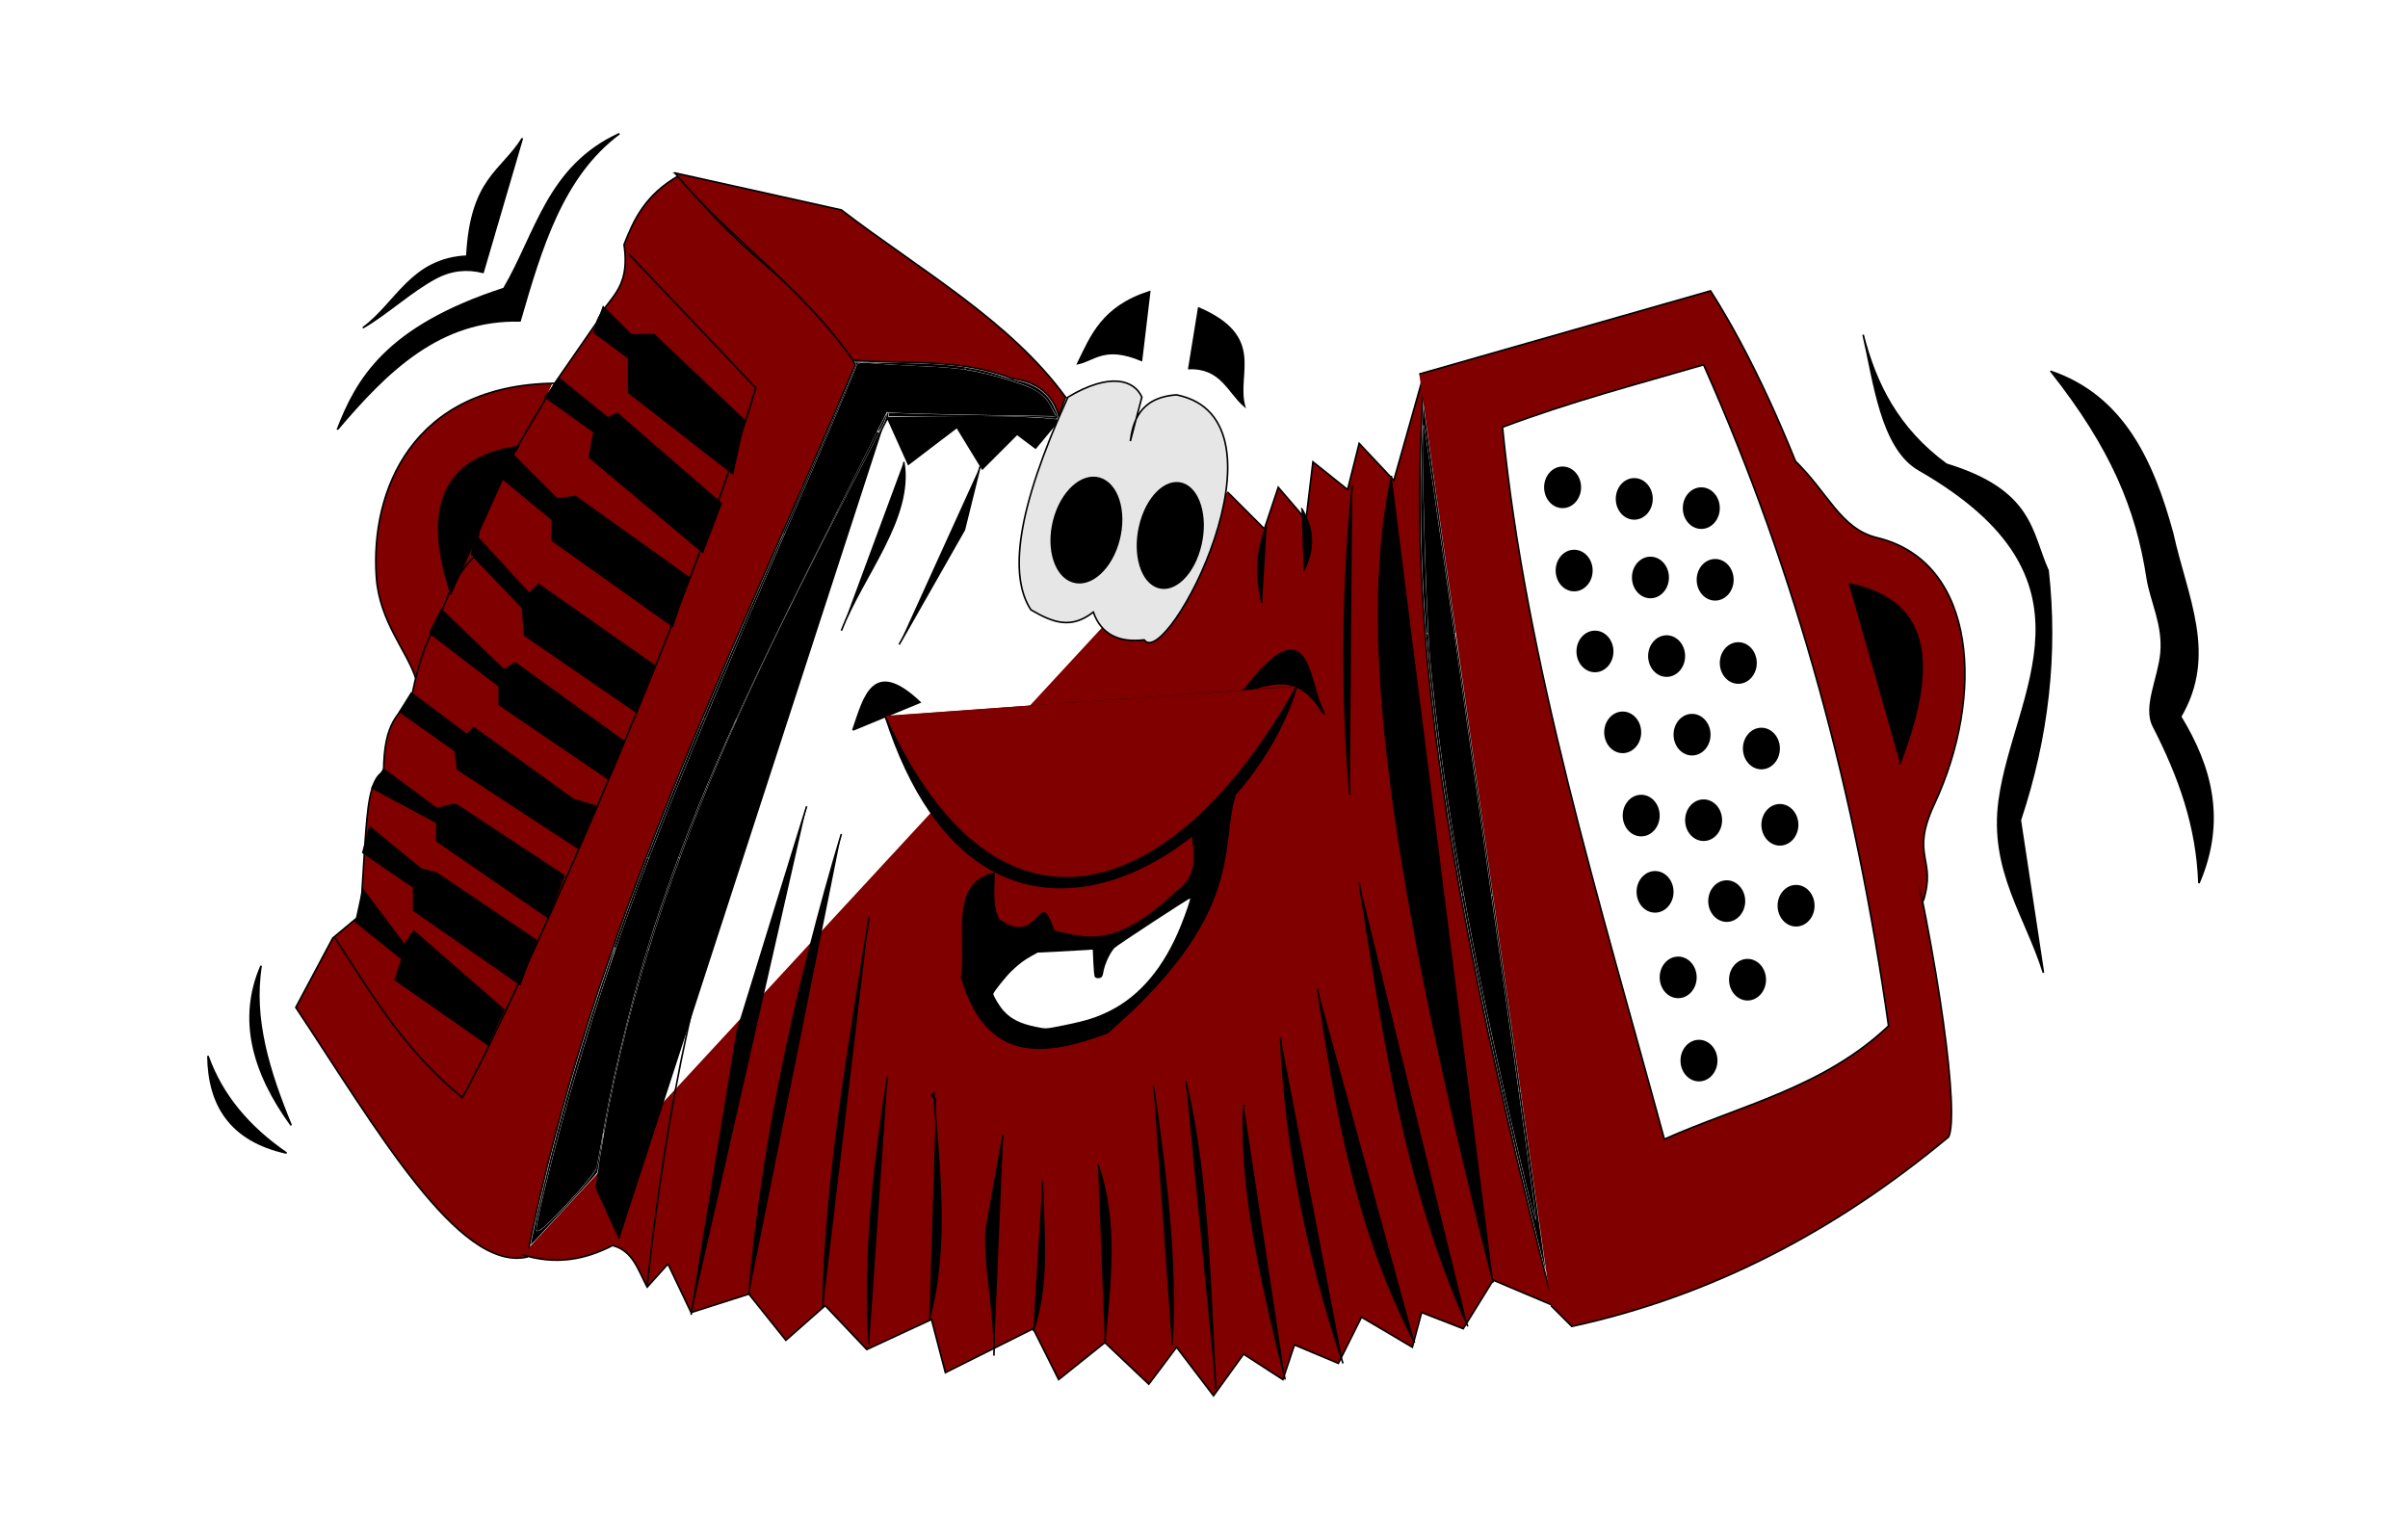
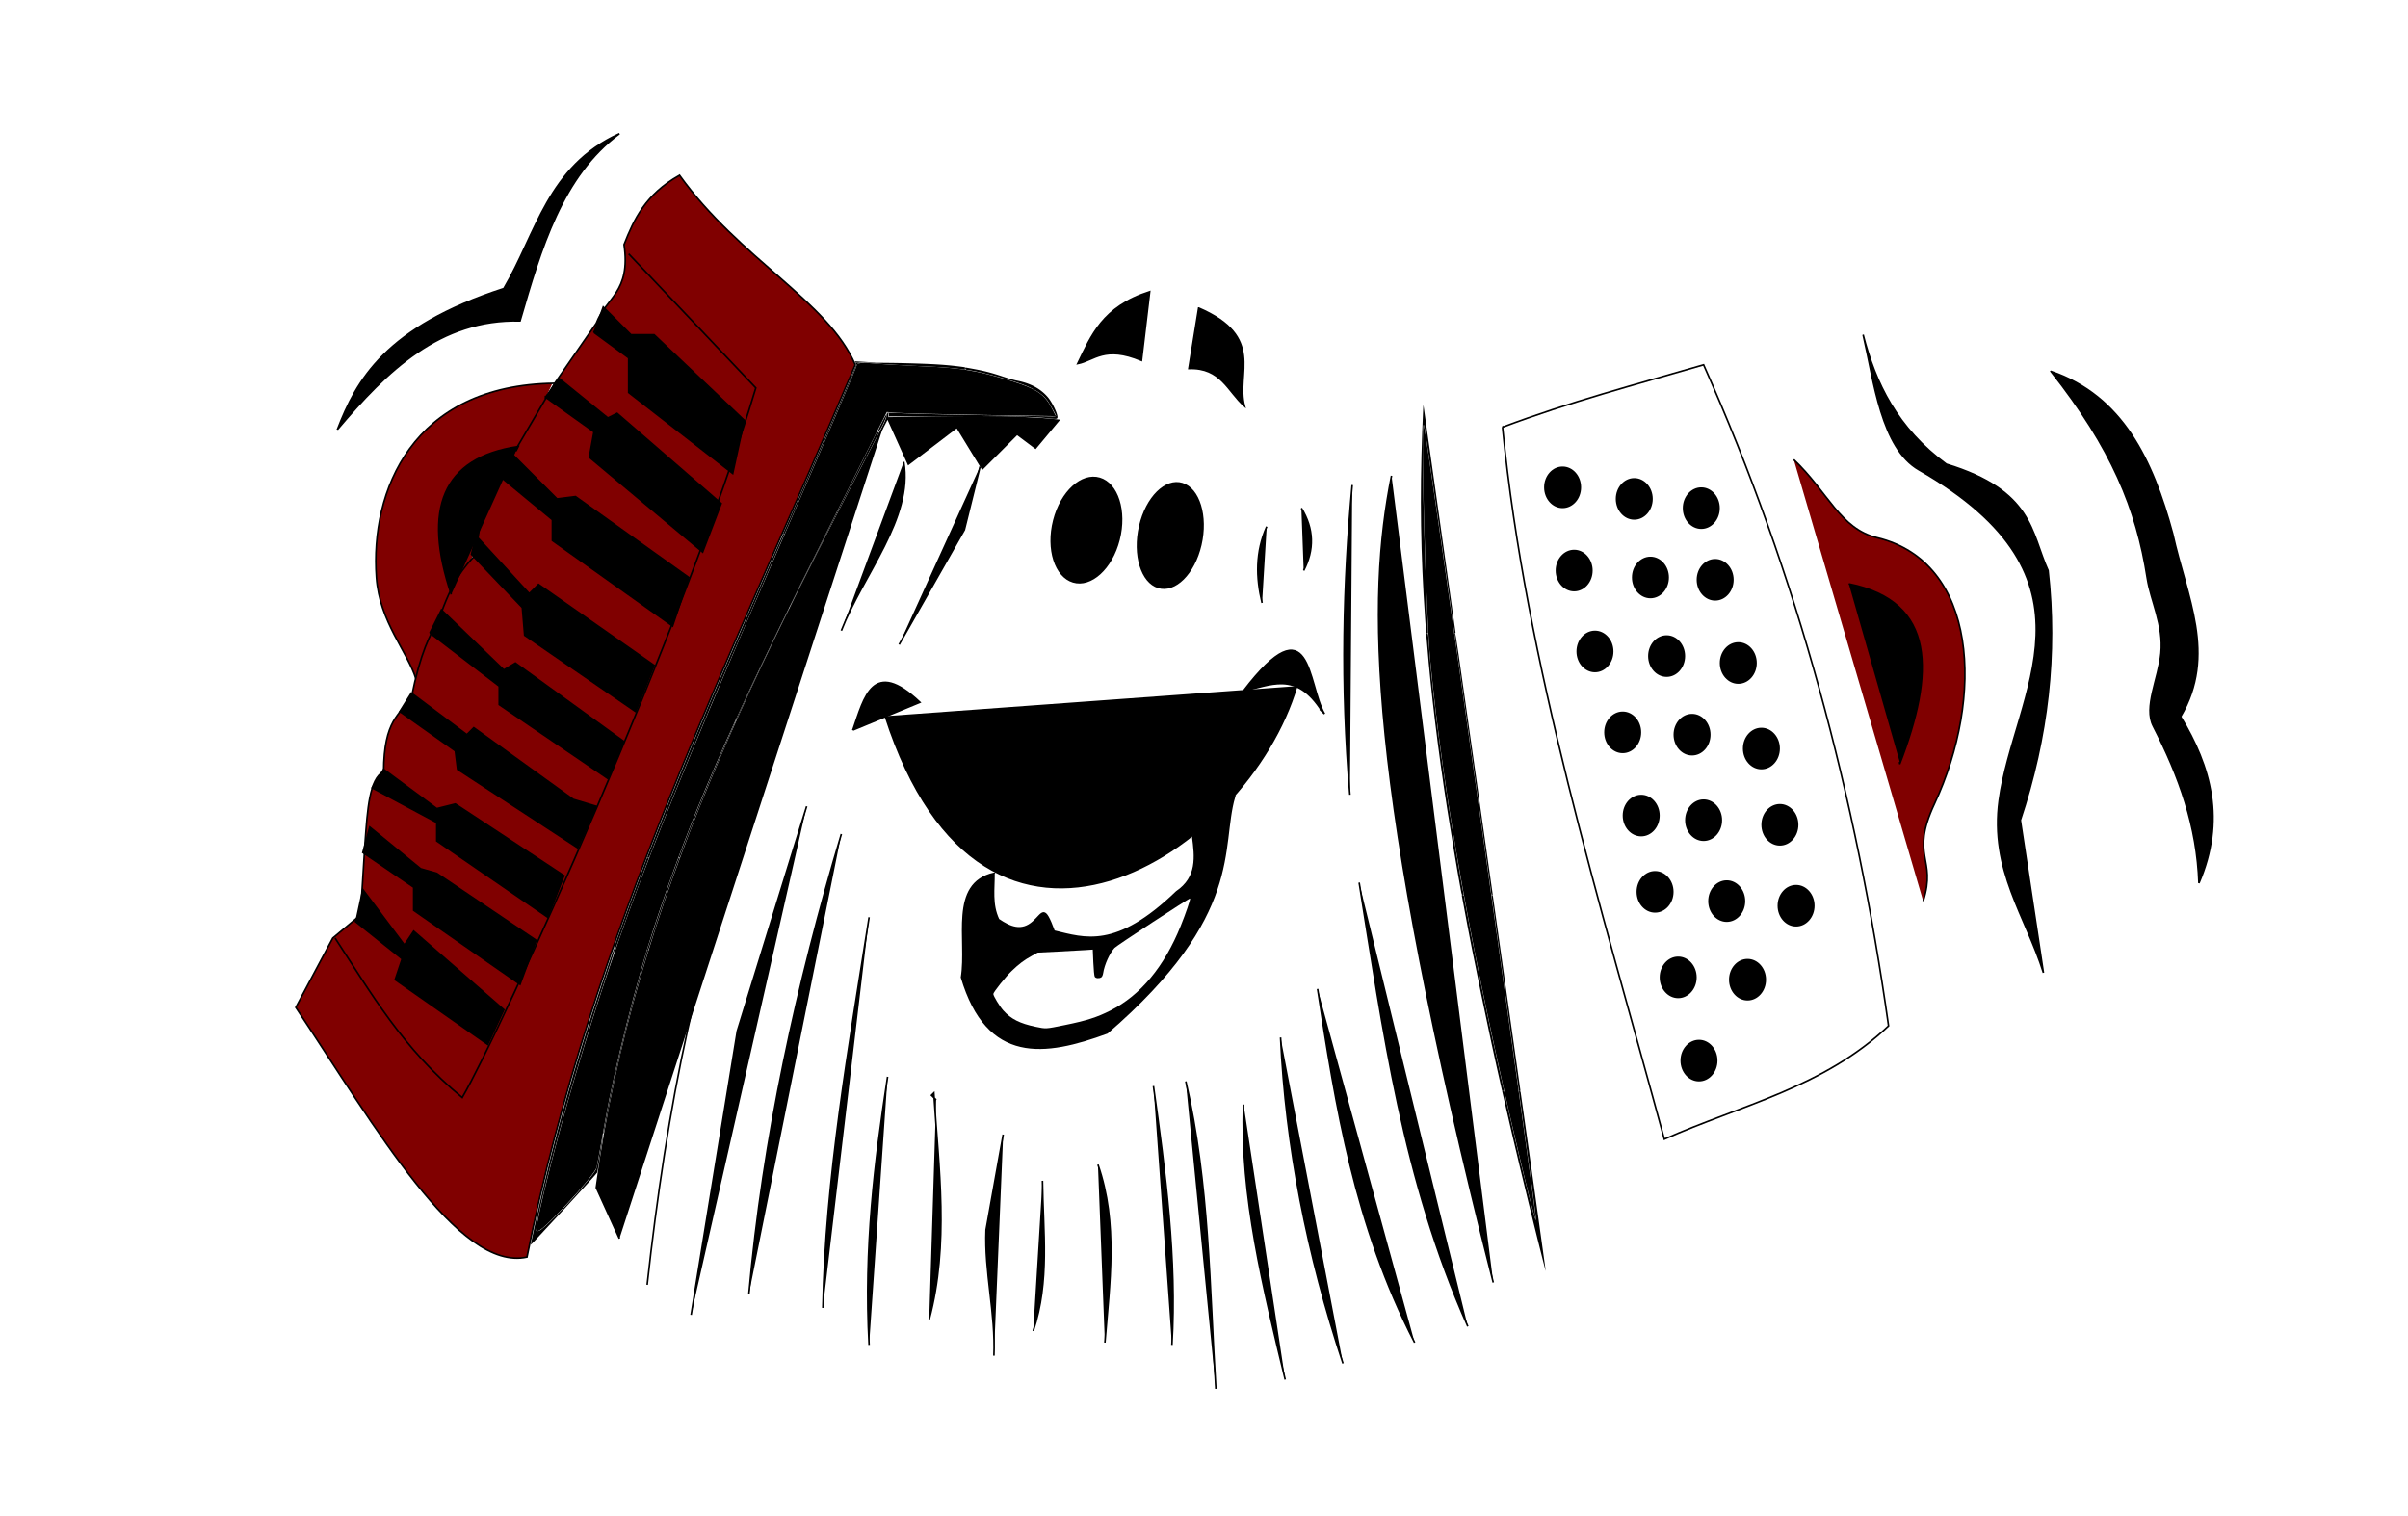
<svg xmlns="http://www.w3.org/2000/svg" viewBox="0 0 1488.1 937.19">
  <defs>
    <filter id="a" color-interpolation-filters="sRGB">
      <feOffset result="result11" in="SourceGraphic" dx="4" dy="4" />
      <feGaussianBlur stdDeviation="4" result="result8" />
      <feComposite operator="in" in="SourceGraphic" in2="result8" result="result9" />
      <feBlend mode="darken" in2="result8" in="result9" />
    </filter>
  </defs>
  <g filter="url(#a)" transform="translate(355.94 -19.478)">
    <path d="M-102.86 435.22c-5.18-17.134-22.495-35.226-24.484-62.945-3.819-53.217 21.988-118.89 110.2-119.91h-1.429" stroke="#000" fill="maroon" />
    <path d="M60 123.79c36.909 51.508 92.07 78.095 108.57 117.14C92.983 419.96 5.61 591.92-34.29 792.36c-42.337 9.27-93.22-79.65-142.85-154.28l22.857-42.857 17.143-14.286 2.857-45.714c1.432-19.041 2.588-38.634 11.43-42.857.141-31.954 9.878-35.126 17.142-45.714 5.714-28.46 11.43-38.746 17.143-48.571 7.62-22.775 15.238-32.246 22.857-40 2.17-28.042 10.27-44.222 20-57.143l28.565-48.58 25.714-37.14c5.98-15.84 21.447-19.02 17.143-48.57 6.126-15.61 13.2-30.99 34.286-42.86z" stroke="#000" fill="maroon" />
    <path d="M28.571 172.36l78.571 82.857c-45.026 150.05-157.46 397.37-181.43 438.57-36.76-30.21-56.38-64.71-78.57-98.57" stroke="#000" fill="none" />
    <path d="M-140 585.22l28.571 22.857-4.286 12.857 57.143 40 10-21.429-55.714-48.571-5.714 8.571-25.714-34.286-4.286 20zM-135.71 542.36l31.429 21.429v14.286l65.714 45.714 10-27.143-61.434-41.43-10-2.857-31.429-25.714-4.286 15.714zM-130 502.36l40 21.429v11.429l68.571 47.143 10-25.714-67.142-44.29-11.429 2.86-32.86-24.29-7.14 11.43zM-112.86 455.22l34.286 24.286 1.429 11.429 74.286 48.571L8.57 513.792l-14.286-4.286-61.43-44.286-4.285 4.286-34.286-25.714-7.143 11.429zM-94.286 406.65l42.857 32.857v11.429l67.143 45.714 10-22.857-67.143-48.571-7.143 4.286-38.57-37.143-7.144 14.286zM-68.571 358.08l31.429 32.857 1.429 17.143 68.57 47.143 11.43-28.571-71.43-50-5.714 5.714-32.857-35.714-2.857 11.43zM-51.429 309.51l32.857 27.143v12.857l74.286 52.857 10-30-70-50-11.429 1.429-28.571-28.571-7.143 14.286zM-22.857 260.93l30 21.429-2.857 15.714 70 58.571 11.429-30-64.286-55.714-5.714 2.857-30-24.286-8.572 11.43zM7.143 220.93l21.429 15.714v21.429l64.286 50 7.142-32.85-55.714-52.86H30l-17.143-17.14-5.714 15.71zM-151.43 280.93c30.674-36.271 63.413-68.412 112.86-67.143 12.977-44.82 26.125-89.499 61.429-115.71-44.306 20.192-51.379 61.661-71.429 95.714-73.354 23.838-91.05 56.69-102.86 87.143z" stroke="#000" />
-     <path d="M-135.71 218.08c20.913-15.278 29.79-42.591 64.286-44.286 2.481-48.146 21.509-52.166 34.286-72.857l-24.286 82.857c-9.669-2.507-19.445-1.632-29.006 3.419-15.611 8.247-30.187 22.214-45.28 30.867zM-198.57 612.36c-5.346 32.857 5.076 65.714 18.571 98.571-23.816-32.857-32.808-65.714-18.571-98.571zM-231.43 668.08c.406 30.523 13.923 52.305 48.571 60-23.664-16.263-40.144-36.118-48.571-60z" stroke="#000" />
-     <path d="M57.143 122.36l102.86 22.86c48.294 36.994 104.12 68.338 138.57 115.71l-4.286 11.429c-3.8-13.33-13.33-20.95-28.57-22.85-32.85-12.99-65.71-8.64-98.57-11.43-31.16-45.2-78.955-77.35-110-115.72zM-37.143 790.93c20.664 6.467 38.851 3.024 55.714-5.714 12.634 3.08 15.97 15.46 21.429 25.71l12.857-14.286 14.286 30 35.714-11.43 22.857 28.572 24.29-21.43 25.714 27.143 40-18.571 8.571 32.857 54.286-27.143 15.714 31.429 28.571-22.857 27.143 25.714 17.143-22.857 22.857 30 18.571-25.714 24.286 15.714 7.15-21.43 27.143 11.429 14.286-28.571 31.43 18.57 5.714-21.428 25.714 10 18.57-30 37.14 15.71c-87.1-336.94-86.37-463.11-80-575.71l-18.57 65.71-21.43-22.85-7.142 28.57-21.43-17.142-4.285 35.714-17.143-20-8.571 25.714-22.857-22.857" stroke="#000" fill="maroon" />
    <path d="M22.857 780.93L8.571 749.51c24.762-181.23 103.39-327.83 180-475.72l12.857 28.571 30-22.857 15.714 25.714 21.429-21.429L280 292.36l14.286-17.143c-27.58-3.028-67.067-2.088-105.71-1.428v-2.857" stroke="#000" />
    <path d="M40 809.51c12.018-108.56 31.438-211.83 70-301.43" stroke="#000" fill="none" />
    <path d="M67.143 828.08l28.563-175.4 42.864-138.89M102.86 815.22c8.65-96.84 29.47-191.25 57.14-284.29M148.57 823.79c1.617-80.476 16.006-160.95 28.571-241.43M177.14 846.65c-3.287-59.969 3.454-113.25 11.429-165.71M214.29 830.93c12.363-46.667 5.853-93.333 2.857-140l-1.428 1.429 2.857 2.857M254.29 853.3c1.084-25.922-5.913-51.843-4.83-77.765l10.54-58.89M278.57 838.08c10.336-30.952 6.013-61.905 5.714-92.857M322.86 845.22c2.912-36.667 8.3-73.333-4.286-110M364.29 846.65c3.159-53.333-4.055-106.67-11.429-160M391.43 873.79c-4.006-63.333-3.938-126.67-18.571-190M434.29 868.08c-13.547-56.667-27.864-113.33-25.714-170M470 858.08c-22.2-67.15-35.42-134.29-38.57-201.43M514.29 845.22c-37.327-72.857-48.71-145.71-60-218.57M547.14 835.22C506.6 743.79 494.86 652.36 480 560.93M562.86 808.08C483.74 495.31 485.02 385.15 500 309.51M475.71 315.22c-5.616 60.383-7.218 123.44-1.429 191.43M444.29 329.51c7.874 12.857 8.035 25.714 1.429 38.571M422.86 340.93c-6.97 15.72-6.63 31.43-2.86 47.15M245.71 303.79l-9.692 39.1-40.308 70.9M198.57 300.93c5.85 34.77-25.12 69.53-38.57 104.29" stroke="#000" />
-     <path d="M517.14 246.65l180-51.429c101.6 159.34 159.98 495.33 147.14 522.86-68.578 57.129-145.24 98.089-232.86 117.14l-12.857-12.857" stroke="#000" fill="maroon" />
    <path d="M-81.082 382.85c-17.64-52.676-5.683-84.46 41.429-91.429l-1.429 2.857" stroke="#000" />
    <path d="M568.57 279.51C610 263.87 651.43 253 692.86 240.93c58.091 130.19 94.27 266.96 114.29 408.57-40.253 38.176-91.438 49.024-138.57 70-39.832-146.67-85.504-293.33-100-440z" stroke="#000" fill="#fff" />
    <path d="M748.57 299.51c21.058 19.951 28.596 42.764 51.504 48.29 62.119 14.985 66.458 97.966 35.417 164.54-15.308 32.831 1.616 33.221-6.92 60.025" stroke="#000" fill="maroon" />
-     <path d="M300 260.93c26.053-15.6 41.089-10.59 45.714 0l-7.143 27.143c1.57-11.115 5.201-26.96 28.571-28.571 75.485 15.203-6.105 171.01-20 151.43-16.19 1.905-26.667-3.81-31.429-17.143-13.81 10.668-24.762 6.595-38.57-1.429-13.59-20.83-9.21-61.12 22.86-131.43z" stroke="#000" fill="#e6e6e6" />
    <path d="M167.14 466.65c7.043-20.376 12.268-44.69 41.429-17.143l-41.43 17.14zM408.57 442.36c16.19-2.957 32.381-13.074 48.571 12.857l-1.429-1.429 2.857 2.858c-10.804-18.442-7.594-69.581-50-14.286zM187.14 458.08c61.708 191.41 223.75 84.812 254.29-18.571" stroke="#000" />
    <path d="M254.29 555.22c.115 9.524-1.656 19.048 2.857 28.571 7.143 4.89 14.286 7.85 21.43 1.429 6.19-5.556 6.666-11.046 12.856 5.714 19.017 4.543 38.234 11.79 75.714-24.286 13.19-8.964 11.703-21.598 10-34.286l25.714-24.286c-9.074 31.197 6.076 72.508-78.57 145.71-38.525 14.145-74.04 19.26-90-34.286 3.773-23.495-7.708-57.886 20-64.286z" stroke="#000" />
    <path d="M316.07 601.65l.714 16.429c1.49 2.826 2.657.805 3.929.357.962-7.73 3.8-14.055 8.571-18.929l48.22-31.43c-22.932 78.39-66.236 78.615-90.714 83.93-13.132-2.032-26.364-3.766-33.929-22.5 6.826-10.619 15.128-20.182 28.571-26.072l34.643-1.786z" stroke="#000" fill="none" />
    <path d="M332.05 349.169c-4.584 17.92-17.527 29.72-28.91 26.354s-16.894-20.623-12.31-38.543 17.527-29.72 28.91-26.354 16.894 20.622 12.31 38.543zM382.597 352.342c-4.17 17.956-16.201 29.86-26.875 26.589s-15.945-20.48-11.776-38.436 16.202-29.861 26.875-26.59 15.945 20.48 11.776 38.437zM617.144 316.651c0 7.101-5.116 12.857-11.429 12.857-6.312 0-11.429-5.756-11.429-12.857 0-7.1 5.117-12.857 11.43-12.857 6.311 0 11.428 5.757 11.428 12.857zM661.43 323.794c0 7.101-5.117 12.857-11.429 12.857s-11.429-5.756-11.429-12.857c0-7.1 5.117-12.857 11.429-12.857s11.429 5.757 11.429 12.857zM731.43 620.94c0 7.1-5.117 12.857-11.429 12.857s-11.429-5.756-11.429-12.857c0-7.1 5.117-12.857 11.429-12.857s11.429 5.756 11.429 12.857zM701.43 670.94c0 7.1-5.117 12.857-11.429 12.857s-11.429-5.756-11.429-12.857c0-7.1 5.117-12.857 11.429-12.857s11.429 5.756 11.429 12.857zM718.573 572.37c0 7.1-5.117 12.857-11.429 12.857s-11.429-5.756-11.429-12.857c0-7.1 5.117-12.857 11.429-12.857s11.429 5.756 11.429 12.857zM674.287 566.65c0 7.1-5.117 12.857-11.429 12.857s-11.429-5.756-11.429-12.857c0-7.1 5.117-12.857 11.429-12.857s11.429 5.756 11.429 12.857zM688.573 619.51c0 7.1-5.117 12.857-11.429 12.857s-11.429-5.756-11.429-12.857c0-7.1 5.117-12.857 11.429-12.857s11.429 5.756 11.429 12.857zM654.287 468.08c0 7.1-5.117 12.857-11.429 12.857s-11.429-5.756-11.429-12.857c0-7.1 5.117-12.857 11.429-12.857s11.429 5.756 11.429 12.857zM761.43 575.22c0 7.1-5.117 12.857-11.429 12.857s-11.429-5.756-11.429-12.857c0-7.1 5.117-12.857 11.429-12.857s11.429 5.756 11.429 12.857zM704.287 522.37c0 7.1-5.117 12.857-11.429 12.857s-11.429-5.756-11.429-12.857c0-7.1 5.117-12.857 11.429-12.857s11.429 5.756 11.429 12.857zM665.716 519.51c0 7.1-5.117 12.857-11.429 12.857s-11.429-5.756-11.429-12.857c0-7.1 5.117-12.857 11.429-12.857s11.429 5.756 11.429 12.857zM740 478.08c0 7.1-5.117 12.857-11.429 12.857s-11.429-5.756-11.429-12.857c0-7.1 5.117-12.857 11.429-12.857S740 470.979 740 478.08zM751.43 525.22c0 7.1-5.117 12.857-11.429 12.857s-11.429-5.756-11.429-12.857c0-7.1 5.117-12.857 11.429-12.857s11.429 5.756 11.429 12.857zM725.72 425.22c0 7.1-5.117 12.857-11.429 12.857s-11.429-5.756-11.429-12.857c0-7.1 5.117-12.857 11.429-12.857s11.429 5.756 11.429 12.857zM697.144 469.51c0 7.1-5.117 12.857-11.429 12.857s-11.429-5.756-11.429-12.857c0-7.1 5.117-12.857 11.429-12.857s11.429 5.756 11.429 12.857zM681.43 420.94c0 7.1-5.117 12.857-11.429 12.857s-11.429-5.756-11.429-12.857c0-7.1 5.117-12.857 11.429-12.857s11.429 5.756 11.429 12.857zM637.144 418.08c0 7.1-5.117 12.857-11.429 12.857s-11.429-5.756-11.429-12.857c0-7.1 5.117-12.857 11.429-12.857s11.429 5.756 11.429 12.857zM711.43 373.794c0 7.1-5.117 12.857-11.429 12.857s-11.429-5.756-11.429-12.857c0-7.1 5.117-12.857 11.429-12.857s11.429 5.756 11.429 12.857zM671.43 372.366c0 7.1-5.117 12.857-11.429 12.857s-11.429-5.756-11.429-12.857c0-7.1 5.117-12.857 11.429-12.857s11.429 5.756 11.429 12.857zM624.287 368.08c0 7.1-5.117 12.857-11.429 12.857s-11.429-5.756-11.429-12.857c0-7.1 5.117-12.857 11.43-12.857 6.31 0 11.428 5.756 11.428 12.857zM702.859 329.509c0 7.1-5.117 12.857-11.429 12.857s-11.429-5.756-11.429-12.857c0-7.1 5.117-12.857 11.429-12.857s11.429 5.756 11.429 12.857z" />
    <path d="M280.02 650.04c-9.644-1.998-15.252-4.832-19.911-10.059-2.337-2.623-6.191-8.986-6.191-10.223 0-1.099 7.721-10.767 11.415-14.294 4.63-4.421 7.677-6.697 12.515-9.35l3.474-1.905 12.688-.642c6.979-.354 14.641-.777 17.028-.94l4.34-.298.34 7.89c.188 4.34.572 8.323.855 8.851.557 1.041 2.49 1.271 3.98.474.552-.295 1.04-1.337 1.244-2.652.804-5.214 3.93-12.163 7.006-15.577 1.33-1.475 46.337-30.947 46.703-30.58.362.362-2.683 9.298-5.784 16.97-10.197 25.23-24.865 42.885-43.448 52.3-8.25 4.179-14.715 6.24-28.162 8.978-12.097 2.463-11.481 2.427-18.091 1.057z" fill="#fff" />
    <path d="M306.08 240.2c10.21-2.02 16.518-11.666 39.396-2.02l5.05-42.426c-29.275 9.393-36.03 27.232-44.446 44.447zM380.83 205.85l-6.06 37.376c19.926-.734 24.1 14.285 34.344 23.234-5.508-20.332 13.096-42.666-28.284-60.609zM791.43 222.36c7.617 29.842 21.082 57.735 51.429 80 53.782 16.433 52.19 42.095 62.857 65.714 5.714 51.429 0 102.86-17.143 154.29l14.286 94.286c-10.732-34.757-33.186-63.289-27.284-106.57 9.098-66.723 68.323-136.57-49.61-204.23-23.428-13.44-27.784-54.838-34.534-83.484zM907.55 245.01c44.227 15.169 62.854 54.72 75.192 100.26 8.608 39.258 27.414 74.605 4.87 113.1 18.797 30.922 28.011 63.992 11.356 102.87-1.18-35.097-12.092-65.587-28.21-97.036-6.04-11.783 3.241-29.223 4.78-44.98 1.716-17.56-6.364-32.495-8.5-46.371-6.607-42.922-21.933-80.242-59.488-127.84zM782.61 376.3c54.176 10.923 53.065 55.018 31.429 111.43v-1.429" stroke="#000" />
-     <path d="M186.88 457.89c69.98 155.32 180.64 114.71 254.56-18.18" stroke="#000" fill="maroon" />
    <path d="M-28.377 775.24c-.078-6.323 12.619-56.589 23.978-94.928 28.353-95.69 51.783-156.12 133.36-343.92 22.333-51.418 40.606-94.357 40.606-95.421 0-1.07 3.834-1.53 8.586-1.03 4.723.498 20.095 1.4 34.161 2.004 19.897.855 30.152 2.417 46.192 7.033 21.15 6.087 26.641 9.317 31.363 18.449l2.711 5.243-45.85-.757c-25.216-.417-48.727-.991-52.245-1.277l-6.397-.52-43.515 86.952c-54.096 108.1-78.047 163.4-100.65 232.41-10.467 31.956-24.28 86.724-29.809 118.19-2.44 13.89-4.843 27.072-5.338 29.294-.496 2.223-9.044 12.677-18.998 23.234-13.486 14.303-18.11 18.136-18.148 15.046zM579.1 730.35c-29.12-122.85-47.03-222.39-55.15-306.53-2.74-28.393-6.033-149.88-3.944-145.46 1.369 2.894 70.075 490.3 69.233 491.14-.385.385-4.95-17.231-10.146-39.148z" />
    <path d="M521.38 406.77c0-.105-.28-4.168-.62-9.028-2.754-39.184-3.307-75.28-1.779-116.04.2-5.348.441-11.143.535-12.88l.17-3.156 9.93 70.08c5.461 38.543 9.933 70.334 9.938 70.647.005.34-.143.568-.37.568-.208 0-.379-.11-.379-.244 0-1.508-17.103-119.5-18.3-126.25-.39-2.198-.51-2.513-.83-2.194-.377.377-.344 29.891.052 46.615.647 27.278 1.66 56.685 2.54 73.68.477 9.243.503 8.395-.255 8.395-.348 0-.632-.087-.632-.192z" />
    <path d="M542.75 565.11c-1.98-10.555-6.025-34.642-8.511-50.685-5.481-35.361-9.974-72.269-12.222-100.4-.217-2.708-.457-5.407-.534-5.998-.131-1.01-.103-1.073.482-1.073.687 0 .72.183 1.055 5.808 1.232 20.69 6.478 63.55 12.519 102.28 2.398 15.376 8.324 50.316 8.983 52.97.118.476.038.569-.49.569-.61 0-.652-.112-1.282-3.473zM561.67 568.02c-.07-.313-1.384-9.603-2.92-20.645-3.482-25.028-19.648-139.07-19.824-139.84-.097-.424-.016-.568.319-.568.404 0 1.556 7.839 11.773 80.118 6.228 44.065 11.385 80.43 11.458 80.812.1.524.033.694-.273.694-.223 0-.463-.255-.533-.568zM568.35 689.73c0-.043-.404-1.833-.898-3.978-6.735-29.238-17.468-81.126-22.591-109.21-.71-3.889-1.348-7.27-1.418-7.513-.098-.338.022-.441.515-.441.462 0 .68.16.77.568.07.312.646 3.41 1.28 6.881 3.659 20.032 10.337 53.232 15.9 79.044 2.423 11.241 7.368 33.557 7.593 34.267.115.36.007.458-.503.458-.357 0-.648-.035-.648-.078z" />
    <path d="M578.58 688.98c-.184-1.04-16.798-119.92-16.798-120.2 0-.111.165-.203.367-.203.217 0 .426.337.51.821.078.452 3.887 27.356 8.464 59.788s8.386 59.337 8.466 59.788c.125.701.072.82-.359.82-.372 0-.543-.216-.65-.82zM590.35 781.7c-7.8-31.294-14.921-60.948-20.1-83.692-.917-4.028-1.727-7.522-1.8-7.766-.102-.34.016-.441.516-.441.356 0 .648.037.648.083 0 .168 4.315 18.96 6.562 28.58 6.219 26.62 11.841 48.905 12.775 50.633.301.557.342.572.35.127.012-.813-.672-6.404-2.01-16.415-1.495-11.204-8.258-60.717-8.476-62.061-.134-.827-.09-.947.346-.947.365 0 .538.22.643.82.485 2.754 15.571 110.17 15.502 110.37-.046.14-2.276-8.542-4.956-19.293zM-31.891 784.32c.099-.393.445-2.08.77-3.75s1.693-8.018 3.042-14.107c10.246-46.246 23.338-92.938 40.005-142.68 6.825-20.369 7.655-22.657 8.257-22.779.33-.067-1.626 6.279-5.835 18.929C3.4 652.835-8.25 691.88-16.796 724.323c-7.037 26.709-11.02 43.74-11.506 49.196l-.247 2.768h.888c1.253 0 3.091-1.433 8.317-6.484 10.124-9.787 24.825-26.51 27.637-31.44.431-.756 1.364-5.035 2.58-11.841 1.048-5.862 1.961-10.49 2.03-10.283.14.423-3.376 22.66-3.774 23.862-.142.427-8.773 9.99-19.181 21.25-22.604 24.455-22.07 23.892-21.84 22.972z" />
    <path d="M12.904 716.31c-.244-.151.472-4.395 2.716-16.091 4.695-24.477 13.809-61.596 22.173-90.318 1.123-3.858 2.042-7.052 2.042-7.098s.21-.084.468-.084c.36 0 .446.072.378.312-.05.172-1.15 3.849-2.446 8.17-9.573 31.92-17.245 63.406-23.288 95.571-1.393 7.415-1.87 9.645-2.043 9.539zM19.561 604.23c.05-.295.245-1.098.431-1.786.376-1.385.313-1.785-.185-1.17-.18.224-.328.325-.328.226 0-.783 11.478-32.358 18.14-49.904l2.29-6.027h.61c.494 0 .593.06.522.313-.048.172-1.392 3.728-2.987 7.902-5.312 13.896-11.75 31.498-17.081 46.696-.827 2.357-1.462 4.044-1.412 3.75zM39.885 602.6c.048-.081.785-2.398 1.638-5.148 3.868-12.47 11.773-35.605 16.704-48.884 1.013-2.727 1.148-2.99 1.538-2.99.236 0 .428.024.428.055s-.97 2.702-2.156 5.937c-4.845 13.221-10.437 29.609-14.71 43.114-2.503 7.908-2.518 7.947-3.022 8.005-.28.032-.468-.008-.42-.09z" />
    <path d="M40.014 545.4c0-.094.078-.355.174-.58.096-.226 1.857-4.75 3.914-10.053 6.503-16.771 13.902-35.218 21.593-53.84 4.05-9.805 8.709-20.877 8.839-21.007.048-.048.372-.062.72-.03l.632.056-4.021 9.642c-9.68 23.213-19.464 47.317-26.637 65.625-2.059 5.255-3.798 9.735-3.866 9.956-.096.315-.255.402-.735.402-.337 0-.613-.077-.613-.17zM59.494 545.09c.107-.277.663-1.755 1.236-3.284 7.035-18.784 15.752-40.09 25.092-61.326 7.009-15.935 9.55-21.4 9.55-20.534 0 .066-1.358 3.187-3.017 6.934-10.796 24.383-20.254 47.322-28.764 69.76l-3.117 8.214c-.177.463-.36.64-.707.682-.445.054-.458.032-.273-.447zM74.59 459.76c0-.482 17.961-42.419 29.787-69.547 18.903-43.363 19.433-44.548 19.961-44.612.393-.048.463 0 .385.268-.053.18-5.413 12.62-11.912 27.648-15.153 35.035-36.122 84.153-36.688 85.938-.104.327-.259.402-.83.402-.386 0-.702-.044-.702-.097z" />
    <path d="M94.709 460.54c.072-.295 6.841-14.899 10.759-23.214a3196.032 3196.032 0 0116.214-33.816c4.994-10.258 5.833-11.943 5.95-11.943.049 0 .088.021.088.047s-1 2.086-2.222 4.576c-9.896 20.166-22.253 46.381-29.12 61.781-.558 1.25-.953 2.031-.993 1.965-.078-.126-.122-.087-.474.425-.135.197-.226.277-.202.179zM127.65 391.51c-.083-.134 5.782-12.006 18.424-37.297l10.857-21.719h.293c.161 0 .293.025.293.055s-1.363 2.713-3.03 5.96c-6.712 13.082-11.538 22.617-18.976 37.491-4.291 8.583-7.829 15.562-7.861 15.51z" />
    <path d="M156.98 332.45c0-.043 24.906-49.884 24.954-49.937.013-.014.35-.014.749 0l.725.026-4.607 8.884a21768.85 21768.85 0 00-12.24 23.661c-4.198 8.127-7.94 15.369-8.316 16.094-.668 1.287-.69 1.317-.974 1.317-.16 0-.29-.02-.29-.045zM123.17 347.18c.024-.098 3.767-8.676 8.319-19.062 7.635-17.42 15.358-35.12 18.575-42.567l1.32-3.058h.757l-4.087 9.531c-2.247 5.242-7.763 18.03-12.258 28.415a223425.49 223425.49 0 00-9.587 22.158c-.778 1.801-1.428 3.197-1.444 3.103-.037-.223-.47-.233-.665-.015-.078.086-.328.497-.557.915s-.397.678-.373.58zM151.43 282.39a6677.169 6677.169 0 0014.387-33.565l3.357-7.912-.268-.59c-.147-.325-.267-.615-.267-.645 0-.133 22.524.03 29.732.214 19.197.493 26.91 1.002 37.612 2.48l.424.059v.747c0 .41-.038.746-.085.746s-.619-.078-1.272-.173c-6.242-.912-12.517-1.375-29.09-2.149-10.004-.467-19.969-1.067-26.071-1.57-3.39-.28-4.134-.315-5.848-.278-1.91.04-2.529.11-3.508.39-.714.203-.872.392-1.257 1.504-.86 2.483-7.318 17.924-14.506 34.688l-2.622 6.116-.382.028c-.288.02-.37-.001-.336-.09z" />
    <path d="M287.98 274c-9.867-1.043-18.806-1.226-58.125-1.194l-40.446.034v-1.016c0-.803-.162-1.016-.774-1.016-.425 0-.682-.091-.57-.204.113-.112 3.555-.032 7.65.178 8.87.455 29.773.948 61.016 1.438 12.57.197 25.79.444 29.375.549 5.108.15 6.517.093 6.515-.26-.004-.646-4.11-7.945-5.477-9.736-2.82-3.692-7.335-6.669-14.042-9.257-8.688-3.353-27.41-8.397-34.674-9.341-1.507-.196-1.875-.375-1.875-.912 0-.368.07-.669.154-.669s2.376.41 5.09.91c6.736 1.243 11.033 2.362 17.97 4.68 3.24 1.082 7.096 2.201 8.567 2.485 8.544 1.652 14.803 5.012 19.346 10.384 2.804 3.316 6.286 10.773 5.847 12.521-.227.903-.694.939-5.546.426zM185.02 276.72c1.528-3.064 2.833-5.408 2.9-5.208.418 1.255-3.943 10.445-5.06 10.66-.465.09.07-1.261 2.16-5.452zM169.32 239.48a5.09 5.09 0 011.607 0c.442.085.08.155-.803.155-.884 0-1.246-.07-.804-.155z" />
    <path d="M168.44 239.23c-.111-.208-.176-.404-.144-.434.033-.03 1.627.057 3.542.195 1.915.137 5.049.32 6.964.406 3.223.145 3.036.153-2.5.106-3.29-.027-6.063-.071-6.16-.097s-.476.01-.84.078c-.56.106-.69.068-.862-.254z" />
  </g>
</svg>